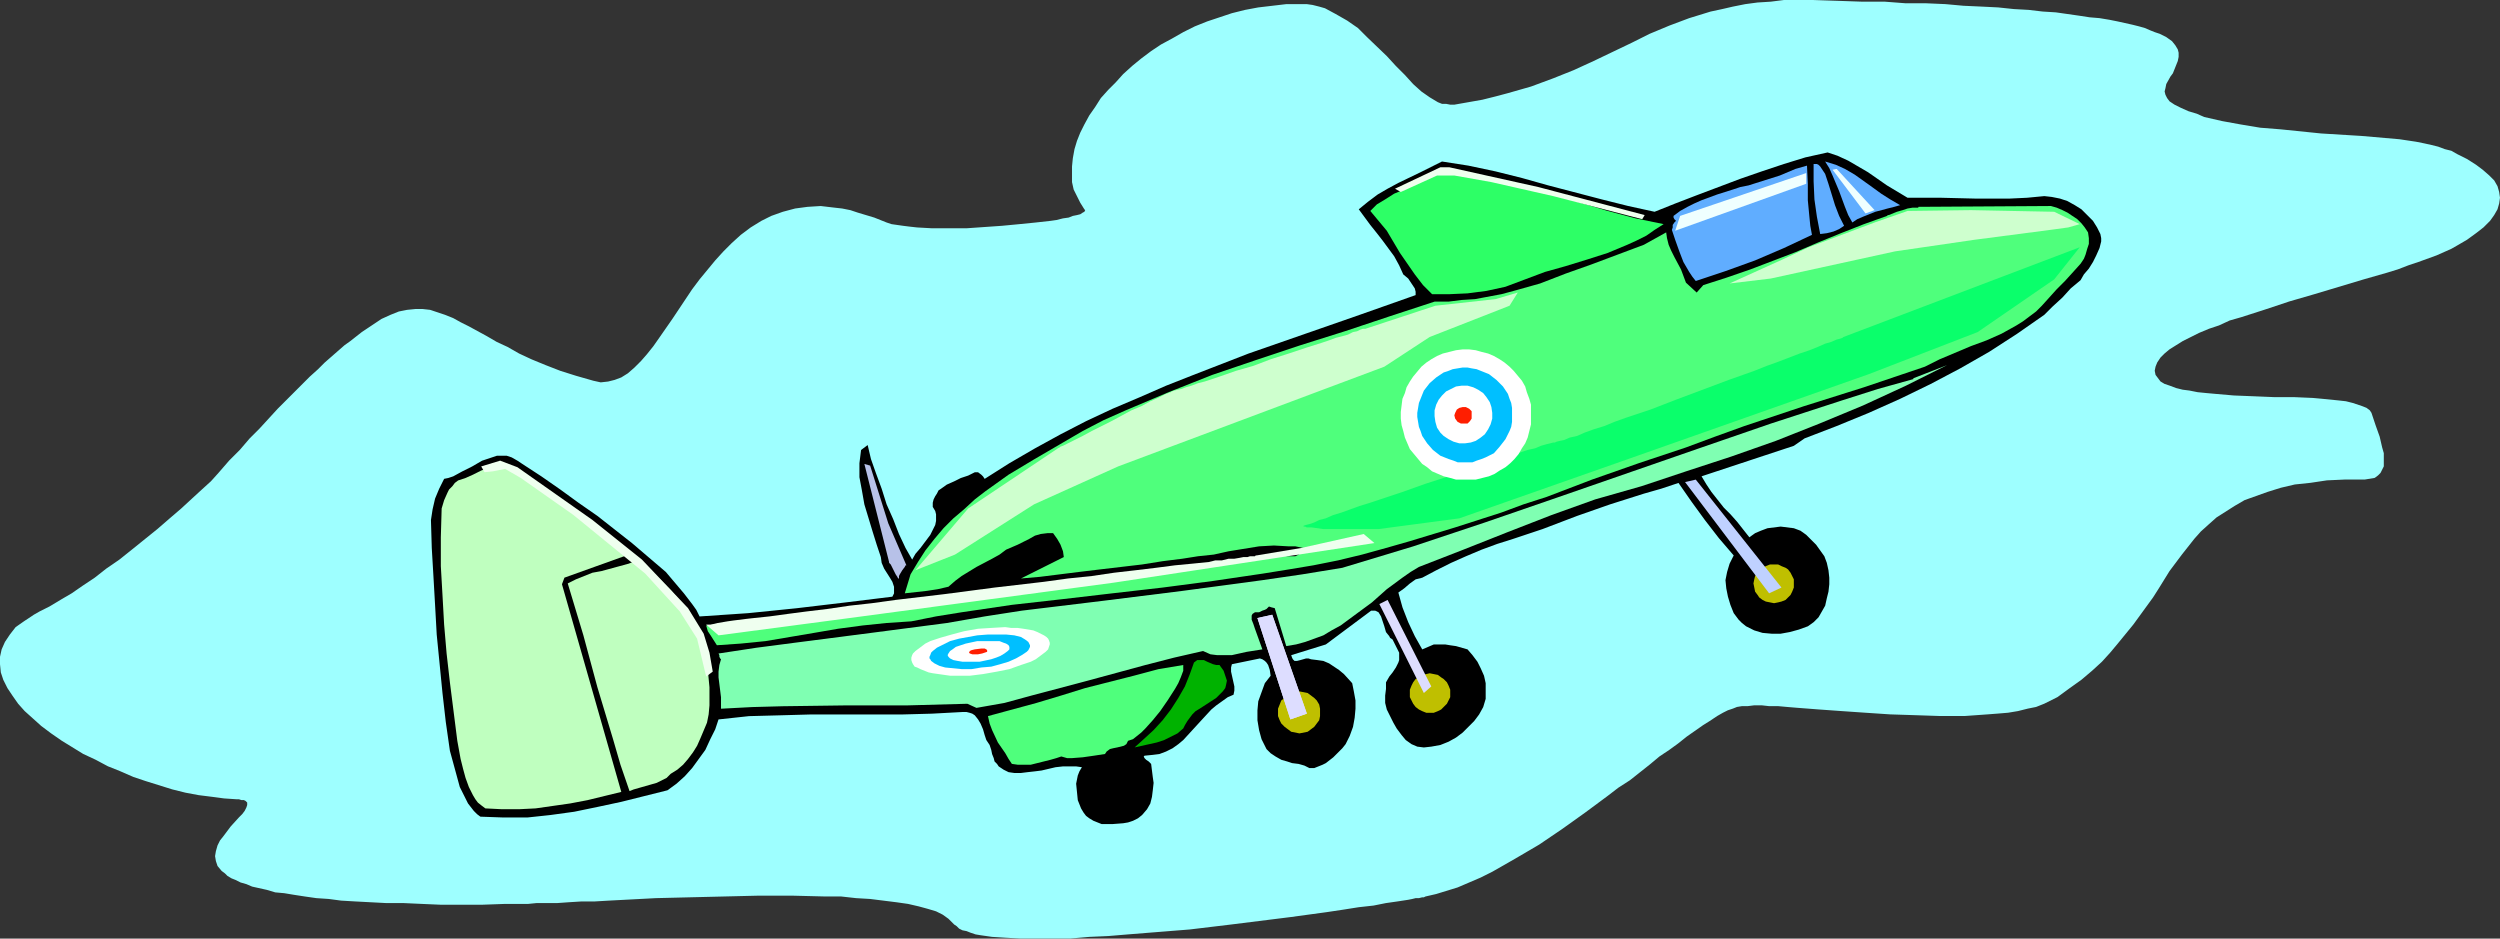
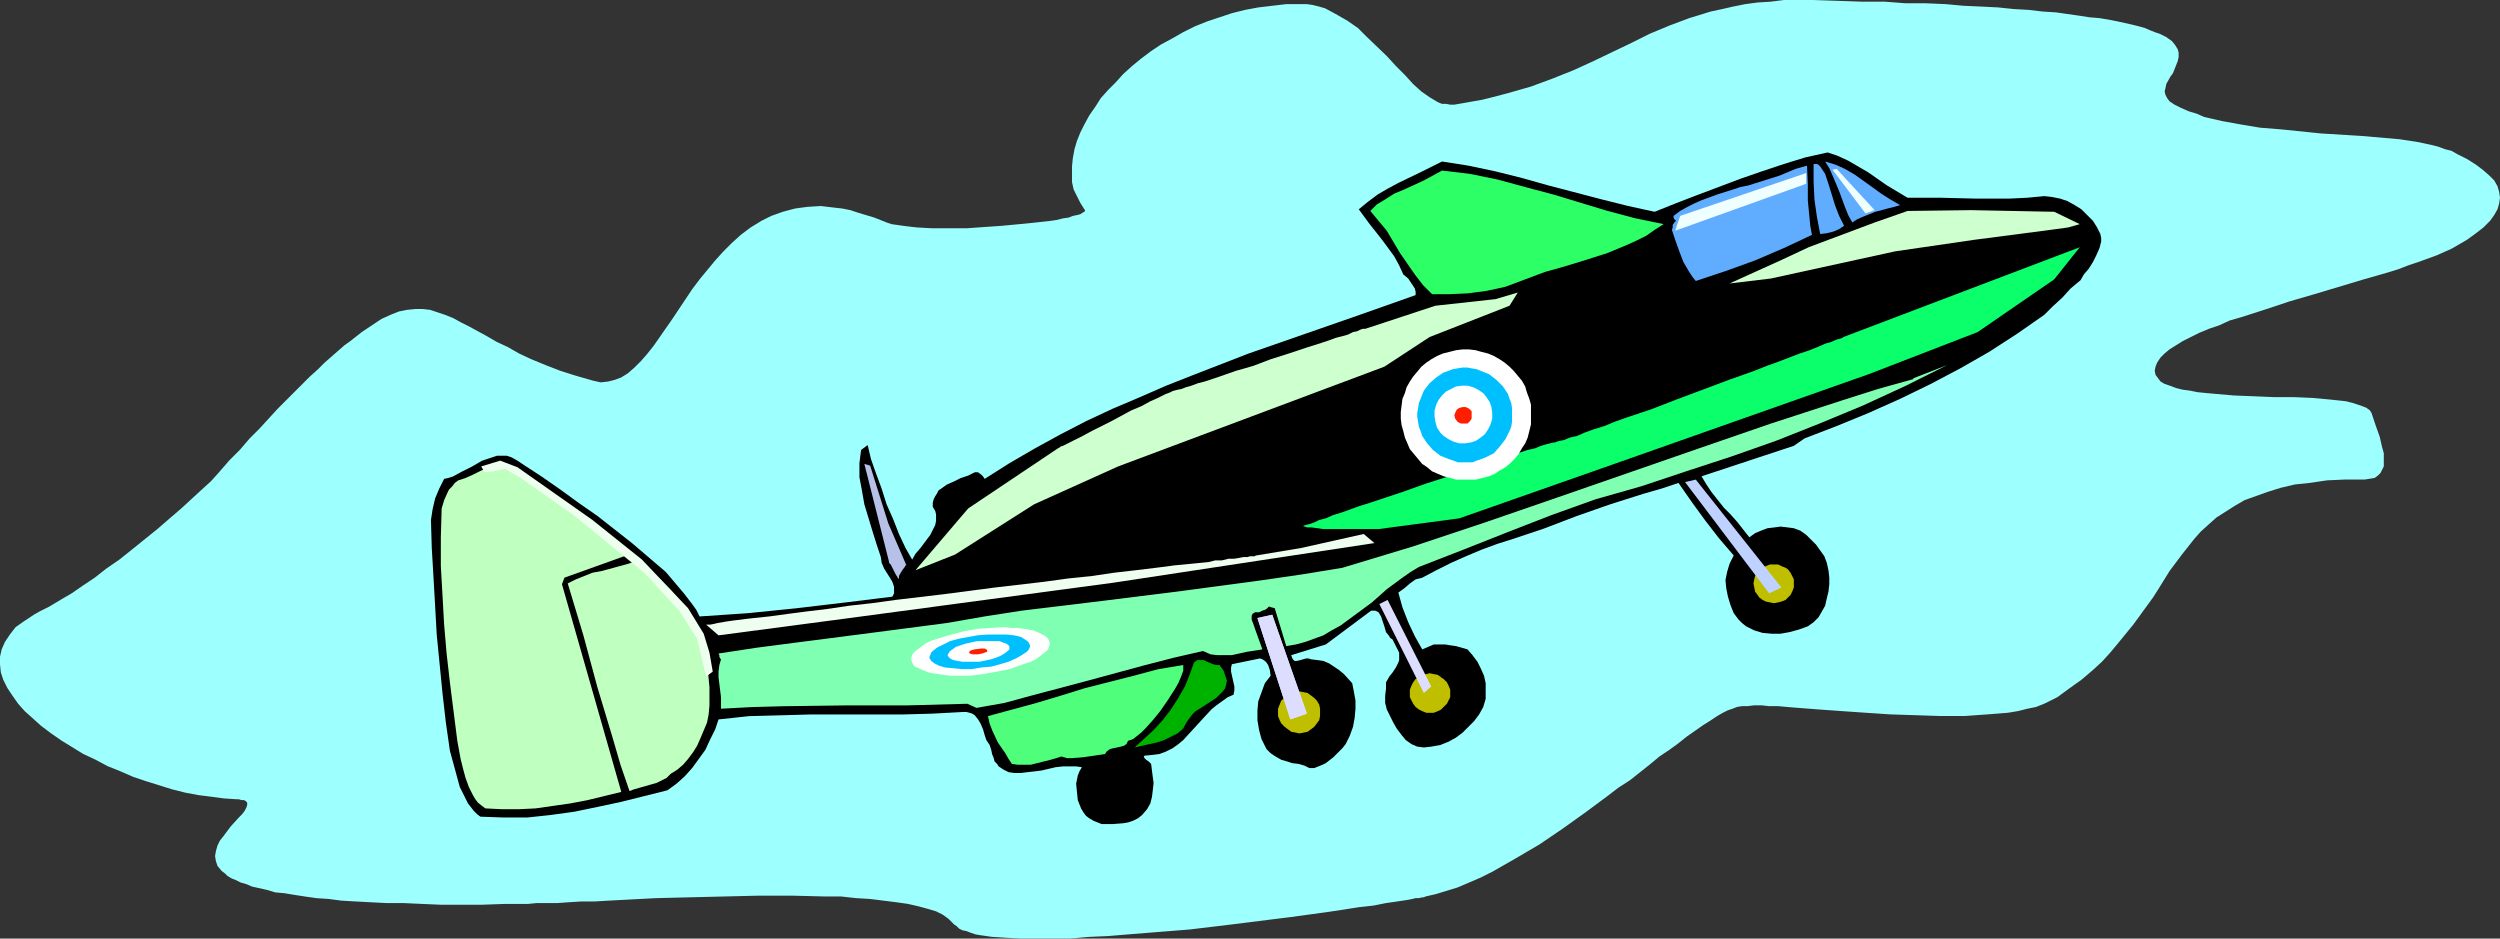
<svg xmlns="http://www.w3.org/2000/svg" xmlns:ns1="http://sodipodi.sourceforge.net/DTD/sodipodi-0.dtd" xmlns:ns2="http://www.inkscape.org/namespaces/inkscape" version="1.0" width="129.724mm" height="48.703mm" id="svg39" ns1:docname="Plane 244.wmf">
  <rect width="100%" height="100%" fill="#333333" stroke="none" />
  <ns1:namedview id="namedview39" pagecolor="#ffffff" bordercolor="#000000" borderopacity="0.25" ns2:showpageshadow="2" ns2:pageopacity="0.0" ns2:pagecheckerboard="0" ns2:deskcolor="#d1d1d1" ns2:document-units="mm" />
  <defs id="defs1">
    <pattern id="WMFhbasepattern" patternUnits="userSpaceOnUse" width="6" height="6" x="0" y="0" />
  </defs>
  <path style="fill:#9effff;fill-opacity:1;fill-rule:evenodd;stroke:none" d="m 9.05,119.27 0.646,-0.323 0.808,-0.485 1.616,-0.97 1.939,-1.131 2.101,-1.455 2.424,-1.616 2.262,-1.778 2.586,-1.778 2.424,-1.939 5.01,-4.04 2.424,-2.101 2.262,-1.939 2.101,-1.939 1.939,-1.778 1.778,-1.616 1.454,-1.616 2.101,-2.424 2.101,-2.101 1.939,-2.263 1.939,-1.939 1.778,-1.939 1.778,-1.939 1.778,-1.778 1.616,-1.616 1.454,-1.455 1.454,-1.455 1.616,-1.455 1.293,-1.293 1.293,-1.131 1.293,-1.131 1.293,-1.131 1.131,-0.808 2.262,-1.778 1.939,-1.293 1.939,-1.293 1.778,-0.808 1.616,-0.646 1.616,-0.323 1.616,-0.162 h 1.454 l 1.454,0.162 1.454,0.485 1.454,0.485 1.616,0.646 1.454,0.808 1.616,0.808 1.778,0.97 1.778,0.97 1.939,1.131 2.101,0.97 2.262,1.293 2.424,1.131 2.747,1.131 2.909,1.131 3.07,0.97 3.394,0.97 1.454,0.323 1.454,-0.162 1.293,-0.323 1.293,-0.485 1.293,-0.808 1.293,-1.131 1.293,-1.293 1.131,-1.293 1.293,-1.616 1.131,-1.616 2.586,-3.717 2.586,-3.879 1.293,-1.939 1.454,-1.939 3.07,-3.717 1.616,-1.778 1.616,-1.616 1.778,-1.616 1.939,-1.455 2.101,-1.293 1.939,-0.97 2.262,-0.808 2.424,-0.646 2.424,-0.323 2.586,-0.162 2.747,0.323 1.454,0.162 1.616,0.323 1.454,0.485 1.616,0.485 1.616,0.485 1.616,0.646 0.808,0.323 0.97,0.323 1.131,0.162 1.131,0.162 1.293,0.162 1.454,0.162 2.909,0.162 h 3.232 3.555 l 6.949,-0.485 3.394,-0.323 3.232,-0.323 2.909,-0.323 1.131,-0.162 1.293,-0.323 1.131,-0.162 0.808,-0.323 0.808,-0.162 0.646,-0.162 0.485,-0.323 0.323,-0.162 0.162,-0.323 -0.162,-0.162 -0.808,-1.293 -0.646,-1.293 -0.646,-1.293 -0.323,-1.455 v -1.616 -1.455 l 0.162,-1.616 0.323,-1.778 0.485,-1.616 0.646,-1.616 0.808,-1.616 0.97,-1.778 1.131,-1.616 1.131,-1.778 1.454,-1.616 1.454,-1.455 1.454,-1.616 1.778,-1.616 1.778,-1.455 1.939,-1.455 1.939,-1.293 2.101,-1.131 2.262,-1.293 2.262,-1.131 2.424,-0.97 2.424,-0.808 2.424,-0.808 2.586,-0.646 2.586,-0.485 2.747,-0.323 2.747,-0.323 h 2.747 1.293 l 1.131,0.162 1.293,0.323 1.131,0.323 2.101,1.131 2.262,1.293 2.101,1.455 1.778,1.778 3.878,3.717 1.778,1.939 1.778,1.778 1.616,1.778 1.616,1.455 1.616,1.131 1.616,0.97 0.808,0.323 h 0.808 l 0.808,0.162 h 0.808 l 2.747,-0.485 2.747,-0.485 2.586,-0.646 2.424,-0.646 2.262,-0.646 2.262,-0.646 4.363,-1.616 4.04,-1.616 3.878,-1.778 3.717,-1.778 3.717,-1.778 3.555,-1.778 3.878,-1.616 3.878,-1.455 4.202,-1.293 2.262,-0.485 2.101,-0.485 2.424,-0.485 2.424,-0.323 2.586,-0.162 L 349.864,0 h 2.747 2.909 l 4.848,0.162 4.686,0.162 h 4.525 l 4.202,0.323 h 4.04 l 3.717,0.162 3.555,0.323 3.555,0.162 3.232,0.162 3.07,0.323 2.909,0.162 2.747,0.323 2.586,0.162 2.262,0.323 2.262,0.323 2.101,0.323 1.939,0.162 1.939,0.323 1.616,0.323 1.454,0.323 1.454,0.323 1.293,0.323 1.131,0.323 1.131,0.485 0.808,0.323 0.97,0.323 1.293,0.646 1.131,0.808 0.646,0.808 0.485,0.808 0.162,0.646 v 0.808 l -0.162,0.808 -0.646,1.616 -0.323,0.808 -0.485,0.646 -0.808,1.455 -0.162,0.808 -0.162,0.646 0.162,0.646 0.323,0.646 0.485,0.646 0.97,0.646 1.293,0.646 1.454,0.646 1.616,0.485 1.454,0.646 3.555,0.808 3.555,0.646 3.878,0.646 4.04,0.323 7.918,0.808 7.918,0.485 3.717,0.323 3.717,0.323 3.232,0.485 1.616,0.323 1.454,0.323 1.293,0.323 1.293,0.485 1.293,0.323 1.131,0.646 1.939,0.97 1.778,1.131 1.293,0.97 1.293,1.131 0.97,0.97 0.646,1.131 0.323,1.131 0.162,1.131 -0.162,1.131 -0.323,1.131 -0.646,1.131 -0.808,1.131 -1.293,1.293 -1.454,1.131 -1.778,1.293 -1.939,1.131 -1.131,0.646 -1.454,0.646 -1.454,0.646 -1.778,0.646 -1.778,0.646 -1.939,0.646 -2.101,0.808 -2.101,0.646 -4.525,1.293 -4.848,1.455 -4.848,1.455 -5.01,1.455 -4.848,1.616 -4.525,1.455 -2.262,0.646 -2.101,0.97 -1.939,0.646 -1.939,0.808 -1.616,0.808 -1.616,0.808 -1.293,0.808 -1.293,0.808 -0.97,0.808 -0.808,0.808 -0.646,0.97 -0.323,0.808 -0.162,0.808 0.162,0.808 0.485,0.646 0.485,0.646 0.808,0.485 0.97,0.323 1.293,0.485 1.293,0.323 1.293,0.162 1.616,0.323 1.616,0.162 1.778,0.162 3.717,0.323 4.04,0.162 3.878,0.162 h 3.878 l 3.717,0.162 1.778,0.162 1.616,0.162 1.616,0.162 1.454,0.162 1.293,0.323 0.97,0.323 0.97,0.323 0.808,0.323 0.646,0.485 0.323,0.485 0.808,2.424 0.808,2.263 0.485,2.101 0.323,1.131 v 0.808 0.97 0.808 l -0.323,0.646 -0.323,0.646 -0.485,0.485 -0.646,0.485 -0.97,0.162 -0.97,0.162 h -3.878 l -3.555,0.162 -3.232,0.485 -3.07,0.323 -2.747,0.646 -2.586,0.808 -2.262,0.808 -2.262,0.808 -1.939,1.131 -1.778,1.131 -1.778,1.131 -1.454,1.293 -1.616,1.455 -1.293,1.455 -2.424,3.071 -2.424,3.232 -2.101,3.394 -1.131,1.778 -1.293,1.778 -2.586,3.555 -1.454,1.778 -1.454,1.778 -1.616,1.939 -1.616,1.778 -1.939,1.778 -2.101,1.778 -2.262,1.616 -2.424,1.778 -1.293,0.646 -1.293,0.646 -1.616,0.646 -1.616,0.323 -1.939,0.485 -1.939,0.323 -1.939,0.162 -2.101,0.162 -4.525,0.323 h -4.686 l -4.848,-0.162 -5.01,-0.162 -4.848,-0.323 -4.686,-0.323 -4.525,-0.323 -2.101,-0.162 -2.101,-0.162 -1.939,-0.162 -1.778,-0.162 h -1.778 l -1.454,-0.162 h -1.454 l -1.293,0.162 h -1.131 l -0.97,0.162 -0.808,0.323 -0.97,0.323 -0.97,0.485 -1.131,0.646 -1.454,0.97 -1.293,0.808 -1.616,1.131 -1.616,1.131 -1.616,1.293 -1.778,1.293 -1.939,1.293 -1.939,1.616 -3.878,3.071 -2.262,1.455 -2.101,1.616 -4.363,3.232 -4.525,3.232 -4.525,3.071 -4.686,2.747 -4.525,2.586 -2.262,1.131 -2.262,0.97 -2.262,0.97 -2.101,0.646 -2.101,0.646 -2.101,0.485 -0.323,0.162 h -0.323 l -0.646,0.162 h -0.646 l -0.646,0.162 -0.808,0.162 -2.101,0.323 -2.262,0.323 -2.424,0.485 -2.909,0.323 -3.07,0.485 -3.232,0.485 -3.555,0.485 -3.555,0.485 -3.878,0.485 -7.757,0.97 -8.08,0.97 -8.08,0.646 -4.04,0.323 -3.878,0.323 -3.717,0.162 -3.717,0.323 h -3.555 -3.232 -3.07 l -2.909,-0.162 -2.586,-0.162 -2.262,-0.323 -0.97,-0.162 -0.97,-0.323 -0.808,-0.323 -0.808,-0.162 -0.646,-0.323 -0.485,-0.485 -0.485,-0.323 -0.323,-0.323 -0.808,-0.808 -1.131,-0.808 -1.293,-0.646 -1.616,-0.485 -1.778,-0.485 -2.101,-0.485 -2.262,-0.323 -2.586,-0.323 -2.586,-0.323 -2.747,-0.162 -2.909,-0.323 h -3.07 l -6.464,-0.162 h -6.787 l -13.413,0.323 -6.626,0.162 -3.07,0.162 -3.07,0.162 -3.07,0.162 -2.747,0.162 h -2.586 l -2.586,0.162 -2.262,0.162 h -2.101 -1.939 l -1.616,0.162 h -4.525 l -4.525,0.162 h -8.08 l -3.717,-0.162 -3.555,-0.162 h -3.394 l -3.07,-0.162 -3.07,-0.162 -2.747,-0.162 -2.424,-0.323 -2.424,-0.162 -2.262,-0.323 -2.101,-0.323 -1.939,-0.323 -1.778,-0.162 -1.616,-0.485 -1.454,-0.323 -1.454,-0.323 -1.131,-0.485 -1.131,-0.323 -0.97,-0.485 -0.808,-0.323 -0.808,-0.485 -0.485,-0.485 -0.646,-0.485 -0.808,-0.97 -0.323,-0.97 -0.162,-0.97 0.162,-0.97 0.323,-1.131 0.485,-0.97 0.646,-0.808 1.454,-1.939 1.616,-1.778 0.646,-0.646 0.485,-0.646 0.323,-0.646 0.162,-0.485 v -0.485 l -0.323,-0.323 -0.323,-0.162 h -0.485 l -0.485,-0.162 h -0.485 l -2.424,-0.162 -2.424,-0.323 -2.586,-0.323 -2.586,-0.485 -2.586,-0.646 -2.586,-0.808 -2.586,-0.808 -2.424,-0.808 -2.586,-1.131 -2.424,-0.97 -2.424,-1.293 -2.424,-1.131 -2.101,-1.293 -2.101,-1.293 -2.101,-1.455 -1.939,-1.455 -1.616,-1.455 -1.616,-1.454 L 3.555,138.017 2.424,136.4 1.454,134.946 0.646,133.33 0.162,131.875 0,130.259 v -1.454 l 0.323,-1.455 0.646,-1.455 0.97,-1.455 1.131,-1.454 1.616,-1.131 0.97,-0.646 0.97,-0.646 1.131,-0.646 z" id="path1" />
  <path style="fill:#000000;fill-opacity:1;fill-rule:evenodd;stroke:none" d="m 408.04,54.948 -1.939,1.616 -1.616,1.778 -1.939,1.778 -1.616,1.616 -5.333,3.717 -5.494,3.555 -5.656,3.232 -5.818,3.071 -5.979,2.909 -6.141,2.747 -6.302,2.586 -6.302,2.424 -2.101,1.455 -18.099,5.98 0.97,1.616 0.97,1.455 2.424,3.071 1.293,1.293 1.293,1.455 2.424,3.071 1.131,-0.808 1.131,-0.485 1.293,-0.485 1.293,-0.162 1.293,-0.162 1.293,0.162 1.293,0.162 1.293,0.485 1.131,0.808 0.97,0.97 0.97,0.97 0.808,1.131 0.808,1.131 0.485,1.293 0.323,1.455 0.162,1.455 v 1.293 l -0.162,1.455 -0.323,1.293 -0.323,1.455 -0.646,1.131 -0.646,1.131 -0.97,0.97 -1.131,0.808 -1.778,0.646 -1.778,0.485 -1.778,0.323 h -1.778 l -1.778,-0.162 -1.616,-0.485 -1.616,-0.808 -0.808,-0.646 -0.646,-0.646 -0.97,-1.293 -0.646,-1.616 -0.485,-1.616 -0.323,-1.616 -0.162,-1.616 0.323,-1.616 0.485,-1.616 0.808,-1.616 -2.909,-3.394 -2.747,-3.555 -2.586,-3.555 -2.586,-3.717 -3.394,1.131 -3.394,0.97 -6.626,2.101 -6.464,2.263 -3.394,1.293 -3.394,1.293 -2.909,0.97 -2.909,0.97 -3.07,0.97 -3.07,1.131 -3.07,1.293 -2.909,1.293 -2.909,1.455 -2.747,1.455 -0.646,0.162 -0.646,0.162 -1.131,0.808 -1.131,0.97 -1.131,0.808 0.808,2.909 1.131,2.909 1.293,2.747 1.454,2.586 1.131,-0.485 1.131,-0.485 h 1.131 1.131 l 0.97,0.162 1.131,0.162 2.262,0.646 0.97,1.131 0.97,1.293 0.646,1.293 0.646,1.455 0.323,1.455 v 1.616 1.455 l -0.485,1.616 -0.808,1.454 -0.97,1.293 -1.131,1.131 -1.131,1.131 -1.293,0.97 -1.454,0.808 -1.616,0.646 -1.778,0.323 -1.454,0.162 -1.293,-0.162 -1.131,-0.485 -1.131,-0.808 -0.808,-0.97 -0.97,-1.293 -0.646,-1.131 -0.646,-1.293 -0.646,-1.293 -0.323,-1.293 v -1.455 l 0.162,-1.293 v -0.646 -0.646 l 0.646,-1.131 0.646,-0.808 0.646,-0.97 0.485,-0.97 0.162,-0.485 v -0.646 -0.808 l -0.323,-0.646 -0.485,-0.97 -0.485,-0.97 -0.485,-0.323 -0.162,-0.323 -0.646,-0.808 -0.323,-1.131 -0.323,-0.97 -0.323,-0.97 -0.485,-0.808 -0.323,-0.162 -0.323,-0.162 h -0.323 -0.485 l -8.888,6.626 -6.787,2.101 0.162,0.485 0.162,0.323 0.323,0.323 h 0.485 l 0.646,-0.162 1.131,-0.323 h 0.485 l 0.485,0.162 1.293,0.162 1.131,0.162 1.131,0.485 0.97,0.646 0.97,0.646 0.97,0.808 1.616,1.778 0.323,1.616 0.323,1.778 v 1.616 l -0.162,1.778 -0.323,1.778 -0.646,1.778 -0.808,1.616 -0.646,0.808 -0.646,0.646 -1.131,1.131 -1.454,1.131 -0.646,0.323 -0.808,0.323 -0.808,0.323 h -0.97 l -0.97,-0.485 -1.131,-0.323 -1.293,-0.162 -0.97,-0.323 -1.131,-0.323 -1.131,-0.646 -0.97,-0.646 -0.808,-0.808 -0.97,-1.939 -0.485,-1.778 -0.323,-1.939 v -1.939 l 0.162,-1.778 0.646,-1.778 0.646,-1.778 1.131,-1.455 -0.162,-1.131 -0.323,-0.97 -0.323,-0.485 -0.323,-0.323 -0.485,-0.323 -0.485,-0.162 -5.494,1.131 -0.162,0.646 v 0.808 l 0.323,1.455 0.323,1.455 v 0.808 l -0.162,0.808 -1.131,0.485 -1.131,0.808 -1.131,0.808 -0.97,0.808 -1.939,2.101 -1.778,1.939 -1.778,1.939 -0.97,0.808 -1.131,0.808 -1.293,0.646 -1.293,0.485 -1.293,0.162 -1.616,0.162 -0.162,0.162 0.162,0.323 0.323,0.323 0.485,0.323 0.485,0.485 0.323,2.586 0.162,1.131 -0.162,1.454 -0.162,1.293 -0.323,1.293 -0.646,1.131 -0.97,1.131 -0.808,0.646 -0.97,0.485 -0.97,0.323 -0.97,0.162 -2.101,0.162 h -2.101 l -0.808,-0.323 -0.808,-0.323 -0.808,-0.485 -0.646,-0.485 -0.485,-0.646 -0.485,-0.808 -0.323,-0.808 -0.323,-0.808 -0.162,-1.616 -0.162,-1.616 0.162,-0.808 0.162,-0.808 0.323,-0.808 0.485,-0.808 -1.131,-0.162 h -1.293 -1.293 l -1.454,0.162 -2.747,0.646 -1.293,0.162 -1.454,0.162 -1.293,0.162 h -1.293 l -1.131,-0.162 -0.97,-0.485 -0.97,-0.646 -0.323,-0.485 -0.485,-0.485 -0.162,-0.646 -0.323,-0.808 -0.162,-0.808 -0.323,-0.97 -0.646,-0.97 -0.323,-0.97 -0.323,-1.131 -0.485,-1.131 -0.485,-0.808 -0.646,-0.808 -0.485,-0.323 -0.485,-0.162 -0.646,-0.162 h -0.808 l -5.979,0.323 -5.979,0.162 h -17.938 l -5.818,0.162 -6.141,0.162 -5.979,0.646 -0.646,1.939 -0.97,1.939 -0.97,2.101 -1.293,1.778 -1.293,1.778 -1.454,1.616 -1.616,1.455 -1.778,1.293 -9.05,2.263 -4.525,0.97 -4.686,0.97 -4.686,0.646 -4.525,0.485 h -4.686 l -4.525,-0.162 -0.646,-0.485 -0.646,-0.646 -1.131,-1.455 -0.808,-1.616 -0.808,-1.616 -0.97,-3.555 -0.97,-3.555 -0.808,-5.656 -0.646,-5.656 -1.131,-11.474 -0.323,-5.818 -0.323,-5.656 -0.323,-5.495 -0.162,-5.495 0.323,-2.101 0.485,-2.101 0.808,-1.939 0.97,-1.939 0.808,-0.162 0.97,-0.323 1.778,-0.97 1.939,-0.97 1.939,-1.131 1.939,-0.646 0.97,-0.323 h 0.97 0.97 l 0.97,0.323 1.131,0.646 0.97,0.646 3.717,2.424 3.717,2.586 3.555,2.586 3.717,2.586 6.787,5.333 6.626,5.656 1.778,2.101 1.778,2.101 1.616,2.101 0.808,1.131 0.646,1.293 9.534,-0.646 9.534,-0.97 9.534,-1.131 9.211,-1.131 0.323,-0.646 v -0.485 -0.808 l -0.323,-0.97 -0.485,-0.808 -1.131,-1.778 -0.485,-1.131 -0.162,-1.131 -0.808,-2.424 -0.808,-2.586 -1.616,-5.333 -0.485,-2.747 -0.485,-2.586 v -2.747 l 0.162,-1.293 0.162,-1.293 v 0 l 1.293,-0.97 0.646,2.747 0.97,2.747 1.131,3.071 0.97,3.071 1.293,2.909 1.131,2.909 1.293,2.747 1.293,2.263 0.646,-1.131 0.97,-1.131 1.939,-2.586 0.646,-1.293 0.323,-0.646 0.162,-0.808 v -0.646 -0.646 l -0.162,-0.646 -0.485,-0.808 v -0.808 l 0.162,-0.646 0.323,-0.646 0.323,-0.485 0.323,-0.646 0.485,-0.323 1.131,-0.808 1.454,-0.646 1.293,-0.646 1.454,-0.485 1.293,-0.646 h 0.323 0.323 l 0.646,0.485 0.323,0.323 0.323,0.485 4.848,-3.071 5.01,-2.909 5.01,-2.747 5.01,-2.586 5.171,-2.424 5.333,-2.263 5.171,-2.263 5.333,-2.101 10.827,-4.202 21.816,-7.596 10.989,-3.879 V 57.211 l -0.162,-0.646 -0.646,-0.97 -0.646,-0.97 -0.97,-0.808 -0.808,-1.778 -0.97,-1.778 -2.262,-3.071 -1.131,-1.455 -1.293,-1.616 -2.262,-3.071 1.778,-1.455 1.939,-1.455 1.939,-1.131 2.101,-1.131 4.363,-2.101 4.202,-2.101 5.171,0.808 5.333,1.131 5.171,1.293 5.171,1.455 10.504,2.747 5.171,1.293 5.171,1.131 4.04,-1.616 4.202,-1.616 8.565,-3.232 4.202,-1.455 4.363,-1.455 4.202,-1.293 4.363,-0.97 1.939,0.646 2.101,0.97 1.939,1.131 1.939,1.131 3.717,2.586 4.04,2.424 h 6.626 l 6.626,0.162 h 6.787 l 3.394,-0.162 3.394,-0.323 1.454,0.162 1.616,0.323 1.454,0.485 1.454,0.808 1.293,0.808 1.131,1.131 1.131,1.131 0.808,1.293 0.323,0.646 0.323,0.646 0.162,0.808 v 0.646 l -0.323,1.293 -0.646,1.455 -0.646,1.293 -0.808,1.293 -0.97,1.131 z" id="path2" />
-   <path style="fill:#4fff7c;fill-opacity:1;fill-rule:evenodd;stroke:none" d="m 400.444,59.958 -1.131,1.131 -1.293,0.97 -1.293,0.97 -1.293,0.808 -2.909,1.616 -2.909,1.293 -3.07,1.131 -3.07,1.293 -3.07,1.293 -2.909,1.455 -11.958,4.04 -11.797,3.717 -11.635,3.879 -5.818,2.101 -5.656,2.101 -9.211,3.071 -9.211,3.232 -8.888,3.394 -4.525,1.455 -4.363,1.616 -9.05,2.909 -9.05,2.747 -4.525,1.293 -4.686,1.293 -4.686,1.131 -4.848,0.97 -4.848,0.808 -5.01,0.808 -9.858,1.455 -9.858,1.293 -9.858,1.131 -9.696,1.131 -10.019,1.131 -9.858,1.455 -5.01,0.808 -4.848,0.97 -4.848,0.323 -4.686,0.485 -4.848,0.646 -4.686,0.808 -9.534,1.616 -4.848,0.485 -4.686,0.323 -1.131,-1.778 -0.646,-0.97 -0.323,-1.131 13.898,-1.455 13.898,-1.454 13.898,-1.616 13.898,-1.616 14.059,-1.778 13.898,-1.778 13.898,-2.101 14.059,-2.101 h 0.646 l 1.778,0.323 h 0.808 0.808 l 0.646,-0.323 0.485,-0.485 0.162,-0.323 0.323,-0.485 -1.616,-0.323 h -1.293 l -2.909,-0.162 -2.909,0.162 -5.979,0.97 -2.909,0.646 -3.07,0.323 -3.07,0.485 -3.878,0.485 -4.04,0.646 -8.242,0.97 -4.04,0.485 -3.878,0.485 -3.878,0.485 -3.717,0.323 8.403,-4.202 -0.162,-1.131 -0.485,-1.293 -0.646,-1.131 -0.808,-1.131 h -1.131 l -1.293,0.162 -1.131,0.323 -1.131,0.646 -2.262,1.131 -2.262,0.97 -1.293,0.97 -1.454,0.808 -3.07,1.616 -2.909,1.778 -1.293,0.97 -1.293,1.131 -2.101,0.485 -2.101,0.323 -4.363,0.485 1.131,-3.717 1.454,-2.424 1.454,-2.263 1.778,-2.263 1.778,-2.101 1.939,-1.939 2.101,-1.778 2.101,-1.939 2.101,-1.616 4.525,-3.232 4.848,-2.909 9.696,-5.656 4.04,-2.101 4.363,-1.939 4.202,-1.778 4.202,-1.778 8.565,-3.394 8.565,-2.909 8.726,-2.909 8.726,-2.747 8.726,-2.909 8.888,-2.909 h 2.747 l 2.586,-0.323 2.586,-0.162 2.586,-0.485 2.586,-0.485 2.424,-0.646 5.171,-1.455 5.01,-1.939 5.01,-1.778 5.171,-1.939 5.171,-1.939 4.363,-2.424 0.162,1.131 0.323,1.293 0.485,1.131 0.646,1.293 1.293,2.424 0.485,1.293 0.485,1.293 2.101,1.939 1.293,-1.455 4.525,-1.455 4.686,-1.616 8.888,-3.394 4.525,-1.939 4.363,-1.778 4.525,-1.778 4.525,-1.616 0.162,-0.162 h 0.162 l 0.808,-0.323 0.808,-0.323 1.131,-0.323 0.97,-0.323 0.97,-0.162 h 0.808 0.323 V 40.565 l 26.018,-0.162 1.131,0.323 1.131,0.485 0.97,0.485 0.97,0.646 0.97,0.646 0.808,0.808 0.646,0.808 0.646,0.97 0.162,1.131 v 1.131 l -0.323,0.97 -0.323,1.131 -0.323,0.808 -0.646,0.97 -1.454,1.616 -1.616,1.778 -1.616,1.616 -1.454,1.616 z" id="path3" />
  <path style="fill:#60adff;fill-opacity:1;fill-rule:evenodd;stroke:none" d="m 363.276,43.635 -0.808,-1.455 -0.646,-1.616 -1.131,-3.071 -1.293,-3.071 -0.646,-1.455 -0.808,-1.293 2.101,0.646 1.778,0.808 1.939,1.131 3.394,2.424 1.778,1.293 1.778,1.131 1.939,1.131 -1.131,0.323 -1.293,0.323 -2.424,0.646 -2.424,0.97 -1.131,0.485 z" id="path4" />
  <path style="fill:#7fffb2;fill-opacity:1;fill-rule:evenodd;stroke:none" d="m 312.857,97.937 -8.565,3.071 -8.726,3.394 -8.565,3.394 -8.726,3.394 -1.616,0.97 -1.616,1.131 -3.07,2.263 -2.909,2.586 -3.07,2.263 -3.07,2.263 -1.778,0.97 -1.616,0.97 -1.778,0.646 -1.778,0.646 -1.778,0.485 -1.939,0.323 -2.262,-7.434 -0.646,-0.162 -0.485,-0.162 -0.485,0.485 -0.323,0.162 -0.485,0.162 -0.646,0.323 h -0.485 -0.323 l -0.485,0.323 -0.162,0.323 v 0.485 0.323 l 0.323,0.808 0.323,0.97 1.454,4.04 -3.07,0.485 -2.909,0.646 h -1.293 -1.616 l -1.293,-0.162 -1.454,-0.646 -5.656,1.293 -5.656,1.455 -11.312,3.071 -5.494,1.455 -5.494,1.455 -5.333,1.455 -5.494,0.97 -1.778,-0.808 -11.958,0.323 h -12.12 l -12.12,0.162 -5.979,0.162 -6.141,0.323 v -1.131 -1.131 l -0.162,-1.293 -0.162,-1.293 -0.162,-1.293 v -1.131 l 0.162,-1.293 0.323,-1.131 -0.162,-0.162 -0.162,-0.323 v -0.323 l -0.162,-0.323 7.434,-1.131 7.434,-0.97 15.029,-1.939 14.867,-1.939 7.434,-1.293 7.272,-1.131 15.998,-1.939 15.514,-1.939 15.675,-2.101 7.757,-1.131 7.918,-1.293 6.949,-2.101 6.949,-2.101 14.059,-4.687 14.059,-4.848 27.957,-9.697 14.059,-4.848 13.898,-4.525 7.11,-2.263 6.949,-1.939 v -0.162 l 6.626,-2.586 -8.08,4.04 -8.403,3.879 -8.565,3.555 -8.565,3.394 -8.726,3.071 -8.888,2.909 -8.726,2.909 z" id="path5" />
  <path style="fill:#60adff;fill-opacity:1;fill-rule:evenodd;stroke:none" d="m 361.66,44.282 -0.485,0.323 -0.485,0.323 -1.131,0.485 -1.293,0.323 -1.293,0.162 -0.646,-3.394 -0.485,-3.394 -0.162,-3.555 v -3.394 h 0.646 l 0.323,0.162 0.323,0.323 0.323,0.485 0.646,0.97 0.323,0.97 0.323,0.97 0.646,2.101 0.646,2.101 0.808,2.101 z" id="path6" />
  <path style="fill:#60adff;fill-opacity:1;fill-rule:evenodd;stroke:none" d="m 355.358,46.059 -2.747,1.293 -2.747,1.293 -5.656,2.424 -5.818,2.101 -5.818,1.939 -0.646,-0.808 -0.646,-0.97 -1.131,-1.939 -0.808,-2.101 -0.808,-2.263 -0.323,-0.97 -0.323,-0.97 0.162,-0.485 v -0.485 l 0.323,-0.485 0.323,-0.323 -0.323,-0.323 -0.162,-0.323 v -0.323 l 1.293,-0.97 1.454,-0.808 1.293,-0.646 1.454,-0.646 3.07,-1.131 3.07,-0.97 1.454,-0.485 1.616,-0.323 3.07,-0.97 3.07,-0.97 3.07,-1.293 2.262,-0.646 0.162,3.555 v 3.232 l 0.323,3.394 0.162,1.616 z" id="path7" />
  <path style="fill:#2dff66;fill-opacity:1;fill-rule:evenodd;stroke:none" d="m 295.243,56.241 -3.717,0.808 -3.717,0.485 -3.555,0.162 h -1.778 -1.616 l -0.97,-0.97 -0.808,-0.808 -1.616,-2.101 -1.454,-2.101 -1.454,-2.101 -2.586,-4.364 -1.616,-1.939 -1.616,-1.939 1.293,-1.293 1.616,-0.97 1.778,-1.131 1.939,-0.808 3.878,-1.778 3.555,-1.939 2.747,0.323 2.747,0.323 5.494,1.131 5.333,1.455 5.494,1.455 10.666,3.232 5.494,1.455 5.494,1.131 -1.778,1.131 -1.616,1.131 -1.939,0.97 -1.778,0.808 -3.878,1.616 -4.04,1.293 -4.202,1.293 -4.04,1.131 -3.878,1.455 z" id="path8" />
  <path style="fill:#00b200;fill-opacity:1;fill-rule:evenodd;stroke:none" d="m 232.865,141.41 -0.485,0.808 -0.323,0.646 -1.131,0.97 -1.293,0.646 -1.293,0.646 -1.454,0.485 -1.454,0.323 -2.909,0.646 1.778,-1.616 1.939,-1.778 1.778,-1.939 1.616,-2.101 1.454,-2.263 1.293,-2.263 0.97,-2.424 0.808,-2.263 0.646,-0.485 h 0.646 0.646 l 0.646,0.323 1.131,0.485 0.646,0.162 h 0.646 l 0.808,1.131 0.323,0.97 0.323,0.97 -0.162,0.808 -0.162,0.646 -0.485,0.646 -0.646,0.646 -0.646,0.646 -3.232,2.101 -0.808,0.485 -0.646,0.646 -0.485,0.646 z" id="path9" />
  <path style="fill:#4fff7c;fill-opacity:1;fill-rule:evenodd;stroke:none" d="m 227.533,139.471 -1.454,1.778 -1.454,1.616 -0.808,0.808 -0.808,0.646 -0.808,0.646 -0.97,0.323 -0.323,0.646 -0.485,0.323 -0.646,0.162 -0.646,0.162 -0.808,0.162 -0.646,0.162 -0.646,0.485 -0.323,0.485 -2.101,0.323 -2.262,0.323 -2.101,0.162 h -0.97 l -1.131,-0.323 -0.97,0.323 -1.131,0.323 -1.293,0.323 -2.586,0.646 h -1.293 -1.293 l -1.131,-0.162 -0.646,-0.97 -0.646,-1.131 -1.454,-2.101 -1.131,-2.424 -0.485,-1.293 -0.323,-1.454 9.534,-2.586 4.848,-1.455 4.686,-1.455 9.534,-2.424 4.848,-1.293 4.848,-0.808 v 1.131 l -0.485,1.293 -0.485,1.131 -0.646,1.131 -1.454,2.263 z" id="path10" />
  <path style="fill:#000000;fill-opacity:1;fill-rule:evenodd;stroke:none" d="m 188.749,114.744 3.878,-2.424 3.878,-2.424 2.101,-0.97 1.939,-1.131 2.262,-0.808 2.262,-0.808 0.97,2.586 -1.939,1.131 -1.939,0.97 -2.101,1.131 -2.101,0.808 -2.262,0.808 -2.262,0.646 -2.262,0.323 z" id="path11" />
  <path style="fill:#000000;fill-opacity:1;fill-rule:evenodd;stroke:none" d="m 184.87,100.684 -0.162,-0.485 -0.162,-0.646 0.162,-0.485 0.162,-0.485 0.646,-1.131 0.808,-0.808 4.848,-2.586 0.646,0.646 -0.808,0.808 -0.808,0.808 -1.939,1.455 -1.778,1.455 z" id="path12" />
  <path style="fill:#000000;fill-opacity:1;fill-rule:evenodd;stroke:none" d="m 176.144,113.936 -1.454,-2.747 -1.293,-2.747 -1.131,-3.071 -0.97,-3.071 -0.646,-3.071 -0.485,-3.071 -0.323,-3.071 -0.162,-3.071 1.616,4.687 1.616,4.687 1.616,4.687 0.97,2.424 1.131,2.263 0.162,-0.162 0.485,1.455 v 0.808 l 0.162,0.646 -0.162,0.485 -0.162,0.646 -0.485,0.646 z" id="path13" />
  <path style="fill:#bfffbf;fill-opacity:1;fill-rule:evenodd;stroke:none" d="m 138.653,141.734 -1.293,3.071 -0.646,1.455 -0.808,1.293 -0.97,1.293 -0.97,1.131 -1.131,0.97 -1.293,0.808 -0.808,0.808 -0.97,0.485 -0.97,0.485 -1.131,0.323 -2.262,0.646 -1.131,0.323 -0.808,0.323 -1.778,-5.172 -1.454,-5.01 -3.07,-10.182 -2.747,-10.182 -3.07,-10.182 1.616,-0.808 1.616,-0.646 1.616,-0.646 1.778,-0.323 3.555,-0.97 1.778,-0.485 1.616,-0.646 2.424,1.778 2.101,1.939 2.101,2.101 1.778,2.101 1.616,2.424 1.454,2.424 1.293,2.747 1.131,2.586 v 1.778 1.616 l 0.323,3.394 v 1.778 1.778 l -0.162,1.778 z" id="path14" />
  <path style="fill:#bfffbf;fill-opacity:1;fill-rule:evenodd;stroke:none" d="m 110.696,113.29 -0.485,1.293 11.635,40.726 -6.626,1.616 -3.394,0.646 -3.394,0.485 -3.394,0.485 -3.232,0.162 h -3.394 l -3.232,-0.162 -0.646,-0.485 -0.808,-0.646 -0.485,-0.646 -0.485,-0.808 -0.808,-1.616 -0.646,-1.778 -0.485,-1.778 -0.485,-1.939 -0.323,-1.778 -0.323,-1.778 -1.454,-11.474 -0.646,-5.656 -0.485,-5.656 -0.323,-5.818 -0.323,-5.656 v -5.656 l 0.162,-5.656 0.485,-1.616 0.646,-1.455 0.323,-0.646 0.646,-0.646 0.485,-0.646 0.646,-0.485 1.454,-0.485 1.454,-0.646 1.616,-0.808 1.616,-0.646 1.454,-0.485 0.808,-0.162 0.646,0.162 0.808,0.162 0.646,0.162 0.646,0.485 0.646,0.646 5.656,3.717 5.656,3.879 5.333,4.202 5.01,4.364 z" id="path15" />
  <path style="fill:#efffff;fill-opacity:1;fill-rule:evenodd;stroke:none" d="M 329.502,42.342 354.227,33.939 v 2.101 l -25.694,9.212 z" id="path16" />
  <path style="fill:#efffff;fill-opacity:1;fill-rule:evenodd;stroke:none" d="m 359.398,33.292 6.464,8.565 1.778,-0.646 -7.434,-8.081 z" id="path17" />
  <path style="fill:#efffef;fill-opacity:1;fill-rule:evenodd;stroke:none" d="m 138.491,122.502 h 0.323 0.485 l 0.808,-0.162 0.646,-0.162 0.97,-0.162 0.97,-0.162 1.131,-0.162 1.293,-0.162 1.293,-0.162 1.454,-0.162 3.07,-0.323 3.555,-0.485 3.717,-0.485 4.04,-0.485 4.363,-0.646 4.363,-0.485 4.686,-0.646 9.534,-1.131 9.858,-1.293 9.696,-1.131 4.686,-0.646 4.686,-0.485 4.363,-0.646 4.202,-0.485 4.04,-0.485 3.717,-0.485 3.394,-0.323 3.232,-0.323 1.293,-0.323 h 1.293 l 1.293,-0.323 h 1.131 l 0.97,-0.162 0.808,-0.162 h 0.808 l 0.485,-0.162 h 0.646 0.323 l 0.162,-0.162 h 0.162 l 8.726,-1.455 12.282,-2.747 2.101,1.778 -51.066,7.757 -51.874,6.949 -25.694,3.394 z" id="path18" />
  <path style="fill:#ceffce;fill-opacity:1;fill-rule:evenodd;stroke:none" d="m 179.537,111.835 10.342,-12.121 17.614,-11.798 v 0 l 0.323,-0.162 0.162,-0.162 0.485,-0.162 0.323,-0.162 0.646,-0.323 1.293,-0.646 1.616,-0.808 1.778,-0.97 3.878,-1.939 3.878,-2.101 1.939,-0.808 1.778,-0.97 1.454,-0.646 1.293,-0.646 0.323,-0.162 0.485,-0.162 0.323,-0.162 h 0.162 l 0.162,-0.162 0.485,-0.162 0.646,-0.162 0.808,-0.162 0.808,-0.323 1.131,-0.323 1.293,-0.485 1.293,-0.323 1.454,-0.485 1.454,-0.485 3.232,-1.131 3.394,-0.97 3.394,-1.293 3.555,-1.131 3.394,-1.131 3.07,-0.97 1.454,-0.485 1.293,-0.485 1.293,-0.323 1.131,-0.323 0.97,-0.485 0.808,-0.162 0.646,-0.323 0.485,-0.162 h 0.323 0.162 l 13.736,-4.525 11.797,-1.293 4.363,-1.293 -1.616,2.586 -15.675,6.141 -8.888,5.818 -52.197,19.555 -16.483,7.434 -15.514,9.858 z" id="path19" />
  <path style="fill:#ceffce;fill-opacity:1;fill-rule:evenodd;stroke:none" d="m 354.712,48.484 12.928,-4.848 6.464,-2.263 12.443,-0.162 16.322,0.323 5.01,2.424 -2.262,0.646 -3.555,0.485 -14.867,1.939 -15.514,2.263 -24.402,5.333 -8.08,0.97 10.342,-4.687 z" id="path20" />
  <path style="fill:#0aff6b;fill-opacity:1;fill-rule:evenodd;stroke:none" d="m 255.651,103.27 v -0.162 l 0.485,-0.162 0.646,-0.162 0.97,-0.323 0.97,-0.485 1.293,-0.323 1.454,-0.646 1.616,-0.485 1.778,-0.646 1.778,-0.646 2.101,-0.646 1.939,-0.646 4.363,-1.455 4.525,-1.616 4.525,-1.455 4.363,-1.455 4.202,-1.455 1.939,-0.646 1.778,-0.485 1.778,-0.646 1.454,-0.485 1.454,-0.323 1.131,-0.485 1.131,-0.323 0.646,-0.162 0.646,-0.162 h 0.323 l 0.323,-0.162 0.646,-0.162 0.808,-0.162 1.131,-0.485 1.454,-0.323 1.454,-0.646 1.778,-0.646 2.101,-0.646 1.939,-0.808 2.262,-0.808 2.424,-0.808 2.424,-0.808 5.01,-1.939 5.171,-1.939 5.171,-1.939 5.01,-1.778 2.424,-0.97 2.262,-0.808 2.101,-0.808 2.101,-0.808 1.939,-0.646 1.616,-0.646 1.454,-0.646 1.131,-0.323 1.131,-0.485 0.646,-0.162 0.485,-0.162 0.162,-0.162 46.379,-17.616 -5.01,6.303 -15.029,10.343 -21.331,8.242 -47.187,16.646 -33.128,11.636 -15.837,2.101 h -8.888 -0.162 -0.808 -0.97 l -1.131,-0.162 -1.131,-0.162 h -0.97 l -0.323,-0.162 h -0.162 z" id="path21" />
  <path style="fill:#bfbf00;fill-opacity:1;fill-rule:evenodd;stroke:none" d="m 254.843,135.592 0.808,0.162 0.808,0.162 0.646,0.485 0.646,0.485 0.485,0.485 0.485,0.808 0.162,0.808 v 0.646 0.808 l -0.162,0.808 -0.485,0.646 -0.485,0.646 -0.646,0.485 -0.646,0.485 -0.808,0.162 -0.808,0.162 -0.808,-0.162 -0.808,-0.162 -0.646,-0.485 -0.646,-0.485 -0.646,-0.646 -0.323,-0.646 -0.323,-0.808 v -0.808 -0.646 l 0.323,-0.808 0.323,-0.808 0.646,-0.485 0.646,-0.485 0.646,-0.485 0.808,-0.162 z" id="path22" />
  <path style="fill:#bfbf00;fill-opacity:1;fill-rule:evenodd;stroke:none" d="m 280.376,132.037 0.808,0.162 0.808,0.162 0.646,0.485 0.485,0.323 0.646,0.646 0.323,0.646 0.323,0.808 v 0.646 0.808 l -0.323,0.646 -0.323,0.646 -0.646,0.646 -0.485,0.485 -0.646,0.323 -0.808,0.323 h -0.808 -0.646 l -0.808,-0.323 -0.646,-0.323 -0.646,-0.485 -0.485,-0.646 -0.323,-0.646 -0.323,-0.646 v -0.808 -0.646 l 0.323,-0.808 0.323,-0.646 0.485,-0.646 0.646,-0.323 0.646,-0.485 0.808,-0.162 z" id="path23" />
  <path style="fill:#bfbf00;fill-opacity:1;fill-rule:evenodd;stroke:none" d="m 347.924,110.704 h 0.808 l 0.646,0.323 0.808,0.323 0.485,0.323 0.485,0.646 0.323,0.646 0.323,0.646 v 0.808 0.808 l -0.323,0.808 -0.323,0.646 -0.485,0.485 -0.485,0.485 -0.808,0.323 -0.646,0.162 -0.808,0.162 -0.808,-0.162 -0.808,-0.162 -0.646,-0.323 -0.646,-0.485 -0.323,-0.485 -0.485,-0.646 -0.162,-0.808 -0.162,-0.808 0.162,-0.808 0.162,-0.646 0.485,-0.646 0.323,-0.646 0.646,-0.323 0.646,-0.323 0.808,-0.323 z" id="path24" />
  <path style="fill:#ddddff;fill-opacity:1;fill-rule:evenodd;stroke:none" d="m 246.601,121.209 6.464,19.878 3.232,-1.131 -6.787,-19.393 z" id="path25" />
  <path style="fill:#ddddff;fill-opacity:1;fill-rule:evenodd;stroke:none" d="m 246.601,121.209 6.464,19.878 3.232,-1.131 -6.787,-19.393 z" id="path26" />
  <path style="fill:#ddddff;fill-opacity:1;fill-rule:evenodd;stroke:none" d="m 270.518,118.462 8.726,17.454 1.454,-1.293 -8.565,-16.969 z" id="path27" />
  <path style="fill:#bfd1ff;fill-opacity:1;fill-rule:evenodd;stroke:none" d="m 330.472,94.543 16.483,21.818 2.424,-1.131 -16.806,-21.171 z" id="path28" />
  <path style="fill:#b7c1e8;fill-opacity:1;fill-rule:evenodd;stroke:none" d="m 169.518,90.988 4.848,19.232 v 0.162 l 0.323,0.323 0.646,1.293 0.323,0.646 0.323,0.485 0.162,0.323 h 0.162 v -0.162 -0.323 l 0.162,-0.323 0.485,-0.808 0.485,-0.646 0.162,-0.323 h 0.162 l -3.555,-8.242 -3.555,-11.313 z" id="path29" />
  <path style="fill:#ffffff;fill-opacity:1;fill-rule:evenodd;stroke:none" d="m 288.132,94.058 h 1.293 l 1.293,-0.323 1.293,-0.323 1.131,-0.485 0.97,-0.646 1.131,-0.646 0.97,-0.808 0.808,-0.808 0.808,-0.97 0.646,-1.131 0.646,-0.97 0.485,-1.131 0.323,-1.293 0.323,-1.293 v -1.293 -1.293 -1.293 l -0.323,-1.131 -0.485,-1.293 -0.323,-1.131 -0.646,-1.131 -0.808,-0.97 -0.808,-0.97 -0.808,-0.808 -0.97,-0.808 -0.97,-0.646 -1.131,-0.646 -1.131,-0.485 -1.293,-0.323 -1.131,-0.323 -1.293,-0.162 h -1.293 l -1.293,0.162 -1.293,0.323 -1.293,0.323 -1.131,0.485 -1.131,0.646 -0.97,0.646 -0.97,0.808 -0.808,0.97 -0.808,0.97 -0.646,0.97 -0.646,1.131 -0.323,1.131 -0.485,1.131 -0.162,1.293 -0.162,1.293 v 1.293 l 0.162,1.293 0.323,1.131 0.323,1.293 0.485,1.131 0.485,1.131 0.808,0.97 0.808,0.97 0.808,0.97 0.97,0.646 0.97,0.808 1.131,0.485 1.131,0.485 1.293,0.323 1.131,0.323 h 1.293 z" id="path30" />
  <path style="fill:#00bfff;fill-opacity:1;fill-rule:evenodd;stroke:none" d="m 286.84,72.079 h 0.97 l 0.808,0.162 0.97,0.162 0.808,0.323 1.616,0.646 1.454,1.131 1.293,1.293 0.97,1.455 0.323,0.97 0.323,0.808 0.162,0.97 v 0.97 0.97 0.808 l -0.162,0.97 -0.323,0.808 -0.808,1.616 -1.131,1.455 -1.131,1.293 -1.616,0.808 -0.808,0.323 -0.97,0.323 -0.808,0.323 h -0.97 -0.97 -0.97 l -0.808,-0.323 -0.97,-0.323 -1.616,-0.646 -1.454,-1.131 -1.131,-1.293 -0.97,-1.455 -0.323,-0.97 -0.323,-0.808 -0.162,-0.97 -0.162,-0.97 v -0.808 l 0.323,-1.939 0.323,-0.808 0.646,-1.616 1.131,-1.455 1.293,-1.131 1.454,-0.97 0.97,-0.323 0.808,-0.323 0.97,-0.162 z" id="path31" />
  <path style="fill:#ffffff;fill-opacity:1;fill-rule:evenodd;stroke:none" d="m 286.678,75.634 h 1.131 l 1.131,0.323 0.97,0.485 0.97,0.646 0.646,0.808 0.646,0.97 0.323,0.97 0.162,1.131 v 1.131 l -0.323,1.131 -0.485,0.97 -0.646,0.97 -0.808,0.646 -0.97,0.646 -0.97,0.323 -1.131,0.162 h -1.131 l -1.131,-0.323 -0.97,-0.485 -0.97,-0.646 -0.646,-0.646 -0.646,-0.97 -0.323,-1.131 -0.162,-1.131 v -1.131 l 0.323,-1.131 0.485,-0.97 0.646,-0.808 0.808,-0.808 0.97,-0.485 0.97,-0.485 z" id="path32" />
  <path style="fill:#ff1e00;fill-opacity:1;fill-rule:evenodd;stroke:none" d="m 286.84,79.836 h 0.646 l 0.646,0.323 0.485,0.485 v 0.646 0.808 l -0.323,0.485 -0.485,0.485 h -0.646 -0.646 l -0.646,-0.323 -0.485,-0.646 -0.162,-0.646 0.162,-0.485 0.323,-0.646 0.485,-0.323 z" id="path33" />
  <path style="fill:#ffffff;fill-opacity:1;fill-rule:evenodd;stroke:none" d="m 187.617,132.522 h 2.586 l 2.586,-0.323 2.747,-0.485 2.424,-0.485 2.262,-0.808 1.939,-0.646 0.97,-0.485 0.646,-0.485 0.646,-0.485 0.646,-0.485 0.485,-0.485 0.162,-0.485 0.162,-0.485 v -0.323 l -0.162,-0.485 -0.162,-0.323 -0.323,-0.323 -0.485,-0.323 -0.646,-0.323 -0.646,-0.323 -0.808,-0.323 -0.97,-0.162 -0.97,-0.162 -1.131,-0.162 h -1.293 l -1.131,-0.162 -2.747,0.162 -2.586,0.162 -2.747,0.485 -2.424,0.646 -2.262,0.646 -1.939,0.646 -0.97,0.485 -0.646,0.485 -0.646,0.485 -0.646,0.485 -0.485,0.485 -0.162,0.323 -0.162,0.485 v 0.485 l 0.162,0.485 0.162,0.323 0.323,0.485 0.485,0.162 0.646,0.323 0.808,0.323 0.808,0.323 0.808,0.162 1.131,0.162 1.131,0.162 1.131,0.162 z" id="path34" />
  <path style="fill:#00bfff;fill-opacity:1;fill-rule:evenodd;stroke:none" d="m 195.536,124.441 h 1.778 l 1.616,0.162 1.293,0.323 0.808,0.485 0.646,0.485 0.162,0.323 0.162,0.323 v 0.323 l -0.162,0.323 -0.162,0.323 -0.323,0.323 -0.97,0.646 -1.131,0.646 -1.454,0.646 -1.616,0.485 -1.778,0.485 -1.939,0.162 -1.939,0.323 h -1.939 l -1.616,-0.162 -1.616,-0.162 -1.131,-0.323 -0.97,-0.485 -0.646,-0.485 -0.162,-0.323 -0.162,-0.162 v -0.323 l 0.162,-0.323 0.162,-0.485 0.323,-0.323 0.808,-0.646 1.293,-0.646 1.293,-0.646 1.778,-0.485 1.778,-0.323 1.778,-0.323 2.101,-0.162 z" id="path35" />
  <path style="fill:#ffffff;fill-opacity:1;fill-rule:evenodd;stroke:none" d="m 194.081,125.734 h 0.97 0.97 l 0.808,0.323 0.485,0.162 0.485,0.323 0.162,0.323 v 0.485 l -0.323,0.323 -0.646,0.485 -0.808,0.485 -0.808,0.323 -0.97,0.323 -2.262,0.485 h -2.424 -0.97 l -0.97,-0.162 -0.808,-0.162 -0.646,-0.323 -0.323,-0.323 -0.162,-0.323 0.162,-0.323 0.323,-0.485 0.485,-0.323 0.646,-0.485 0.97,-0.323 0.97,-0.323 2.262,-0.485 z" id="path36" />
  <path style="fill:#ff1e00;fill-opacity:1;fill-rule:evenodd;stroke:none" d="m 192.465,127.189 h 0.646 l 0.323,0.162 0.162,0.162 v 0.323 l -0.485,0.162 -0.485,0.162 -0.808,0.162 h -0.646 -0.485 l -0.485,-0.162 -0.162,-0.162 0.162,-0.323 0.323,-0.162 0.646,-0.162 z" id="path37" />
  <path style="fill:#efffef;fill-opacity:1;fill-rule:evenodd;stroke:none" d="m 94.374,91.472 3.717,-1.131 3.394,1.293 14.706,10.343 9.696,7.757 9.05,9.535 3.07,5.01 1.131,3.717 0.646,3.717 -1.293,0.97 -1.778,-7.434 -3.394,-5.333 -6.787,-7.434 -14.059,-11.474 -10.342,-7.273 -3.07,-1.778 -2.424,0.485 -1.616,0.162 z" id="path38" />
-   <path style="fill:#efffef;fill-opacity:1;fill-rule:evenodd;stroke:none" d="m 273.588,37.009 8.888,-4.202 h 1.778 l 17.453,3.879 20.846,5.495 -0.485,0.808 -17.453,-4.525 -12.12,-2.747 -7.272,-1.293 h -3.394 l -7.11,3.232 z" id="path39" />
</svg>